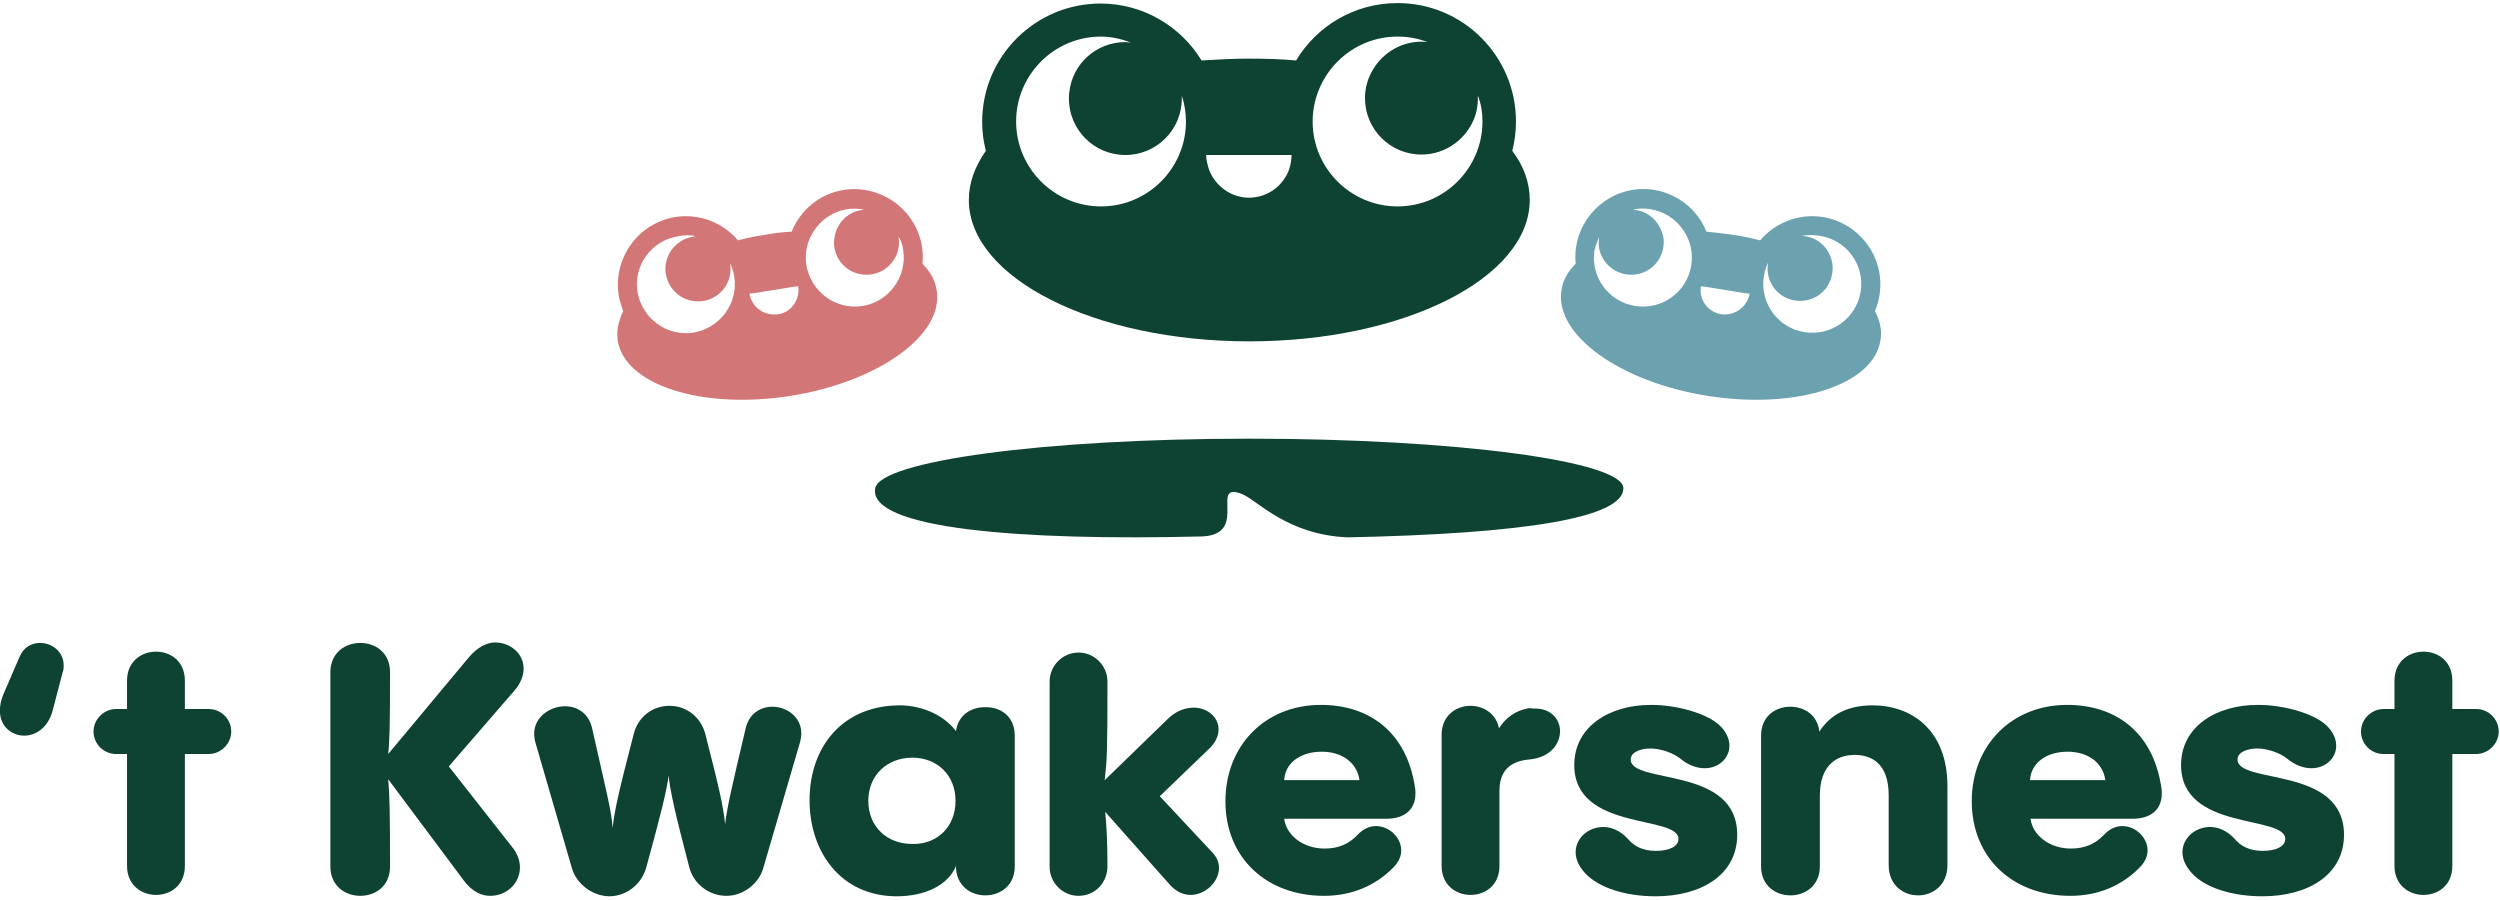
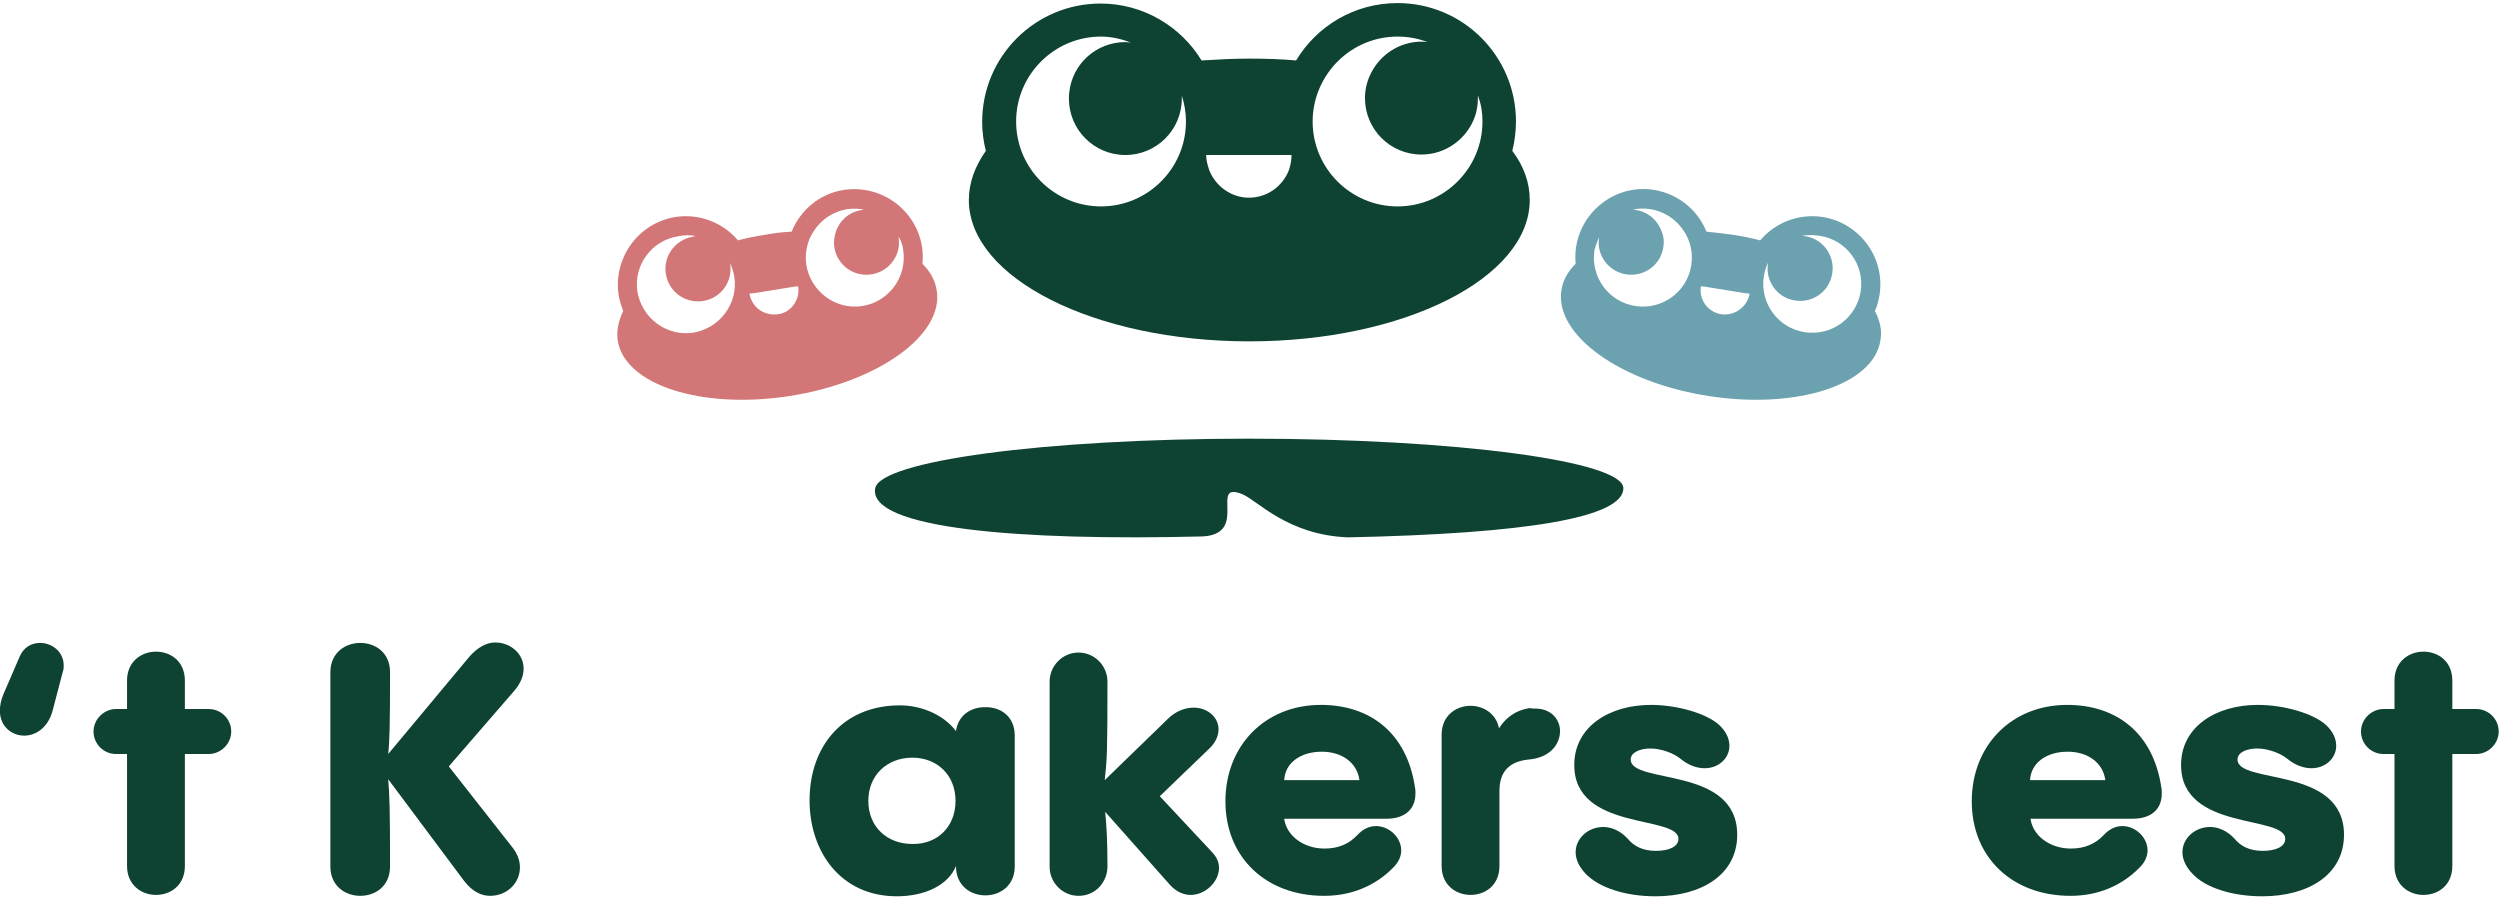
<svg xmlns="http://www.w3.org/2000/svg" version="1.1" viewBox="0 0 500 180" xml:space="preserve">
  <style type="text/css">
	.st0{display:none;fill:#F3EFE8;}
	.st1{fill:#0E4233;}
	.st2{fill:#6CA1AF;}
	.st3{display:none;}
	.st4{display:inline;}
	.st5{fill:#D27677;}
	.st6{fill:#F3EFE8;}
	.st7{fill:#6DA1AF;}
	.st8{display:inline;fill:#6DA1AF;}
	.st9{fill:#9CA867;}
	.st10{display:inline;fill:#D27677;}
</style>
  <g id="_x27_t_Kwakersnest_logo_BSO__x28_Midden_x29_" transform="matrix(.918 0 0 .918 -50.97 -44.55)">
    <rect id="Achtergrond_00000131342726457089353180000001095948002881010078_" class="st0" width="655.4" height="302" />
    <g id="_x27_t_Kwakersnest">
      <path id="_x27_" class="st1" d="m67 203.3c-1 3.8-3.7 5.5-6.2 5.5-2.7 0-5.3-2-5.3-5.4 0-1.1 0.2-2.3 0.8-3.7l3.5-8.1c0.9-2.1 2.6-3 4.5-3 2.4 0 5.1 1.8 5.1 4.9 0 0.4 0 0.9-0.2 1.4z" />
      <path id="t_00000056407825951458479250000000316082177238722727_" class="st1" d="m101 203c2.7 0 4.9 2.2 4.9 4.9s-2.3 4.9-4.9 4.9h-5.2v24.4c0 4.2-3.1 6.3-6.3 6.3-3.1 0-6.3-2.1-6.3-6.3v-24.4h-2.4c-2.7 0-4.9-2.2-4.9-4.9s2.3-4.9 4.9-4.9h2.4v-6.2c0-4.2 3.2-6.3 6.3-6.3 3.2 0 6.3 2.1 6.3 6.3v6.2z" />
      <path id="K" class="st1" d="m153.3 215.5 13.9 17.7c1.1 1.4 1.6 2.9 1.6 4.3 0 3.4-2.8 6.2-6.5 6.2-1.8 0-3.8-0.8-5.7-3.3l-16.5-22.1c0.3 3.3 0.4 7.2 0.4 19 0 4.3-3.2 6.4-6.5 6.4-3.2 0-6.5-2.1-6.5-6.4v-42.3c0-4.3 3.3-6.4 6.5-6.4 3.3 0 6.5 2.1 6.5 6.4 0 11.5-0.1 15.1-0.4 17.8l17.6-21.1c1.8-2.1 3.8-3.2 5.7-3.2 3.3 0 6.2 2.4 6.2 5.7 0 1.5-0.6 3.2-2.1 4.9z" />
-       <path id="w" class="st1" d="m180.1 237.6-7.9-27.2c-0.2-0.7-0.3-1.4-0.3-2 0-3.7 3.5-6 6.7-6 2.6 0 5.1 1.4 5.9 4.7 3.5 15.5 4.2 18 4.5 21.8 0.4-3.8 1.3-7.8 4.6-20.5 0.9-3.6 4-6.1 7.8-6.1s6.9 2.6 7.8 6.2c2.9 11.3 3.9 15.6 4.3 19.6 0.4-3.6 1.6-8.7 4.5-21 0.8-3.2 3.3-4.6 5.8-4.6 3.1 0 6.3 2.2 6.3 5.8 0 0.6-0.1 1.3-0.3 2l-8 27.4c-1 3.4-4.4 6-8 6-3.9 0-7.2-2.7-8.1-6.2-3.2-12.2-4.2-16.8-4.5-20-0.5 3.6-1.7 8.4-4.9 20.1-1 3.5-4.2 6.2-8.1 6.2-3.7-0.1-7.1-2.7-8.1-6.2z" />
      <path id="a" class="st1" d="m276.6 208.8v28.5c0 4.2-3.2 6.3-6.4 6.3s-6.4-2.1-6.4-6.3v-0.1c-1.7 4.2-6.8 6.6-12.9 6.6-12.2 0-19-9.7-19-20.9 0-11.8 7.3-20.7 19.7-20.7 4.3 0 9.3 1.8 12.2 5.6 0.5-3.6 3.4-5.2 6.3-5.2 3.3-0.1 6.5 1.9 6.5 6.2zm-12.9 14.2c0-5.6-4-9.4-9.4-9.4-5.6 0-9.6 3.9-9.6 9.4 0 5.6 4 9.4 9.6 9.4 5.5 0.1 9.4-3.8 9.4-9.4z" />
      <path id="k" class="st1" d="m319.7 234.3c1 1.1 1.4 2.2 1.4 3.3 0 3-2.9 5.9-6.2 5.9-1.4 0-3-0.6-4.4-2.1l-14.2-16c0.3 2.9 0.5 6.5 0.5 11.9 0 3.3-2.5 6.4-6.3 6.4-3.5 0-6.3-2.9-6.3-6.3v-40.4c0-3.4 2.8-6.3 6.3-6.3s6.3 2.9 6.3 6.3c0 15.6-0.1 17.1-0.6 21.5l13.7-13.3c1.8-1.8 3.9-2.5 5.7-2.5 3 0 5.4 2.1 5.4 4.7 0 1.4-0.6 2.9-2.1 4.3l-10.7 10.3z" />
      <path id="e_00000031198631525510657750000000686240707567518855_" class="st1" d="m363.9 221.4c0 3.6-2.5 5.5-6.3 5.5h-22.3c0.5 3.7 4.2 6.5 8.8 6.5 3 0 5.3-1 7.1-2.9 1.3-1.4 2.7-2 4.1-2 2.9 0 5.5 2.5 5.5 5.3 0 1.2-0.5 2.5-1.7 3.7-3.9 4-9.1 6.2-15.1 6.2-12.6 0-21.5-8.3-21.5-20.6 0-12.1 8.6-21 20.8-21 10.4 0 18.7 5.8 20.5 18 0.1 0.4 0.1 0.9 0.1 1.3zm-28.6-2.9h16.4c-0.5-3.8-3.8-6.2-8.2-6.2-4.6 0-8 2.4-8.2 6.2z" />
      <path id="r" class="st1" d="m390 202.9c3.5 0 5.4 2.4 5.4 4.9 0 2.8-2.1 5.8-6.8 6.2-4.2 0.4-6.4 2.6-6.4 6.8v16.4c0 4.2-3.1 6.3-6.3 6.3-3.1 0-6.3-2.1-6.3-6.3v-28.6c0-4.2 3.2-6.3 6.3-6.3 2.8 0 5.6 1.7 6.2 4.9 1.4-2.2 3.5-3.9 6.6-4.4 0.5 0.1 1 0.1 1.3 0.1z" />
      <path id="s_00000078725167948575537820000017345640874110026130_" class="st1" d="m400.9 238.8c-1.5-1.6-2.1-3.2-2.1-4.6 0-3.1 2.8-5.5 6-5.5 1.8 0 3.7 0.8 5.3 2.5 1.4 1.7 3.3 2.7 6.2 2.7 2.8 0 4.9-0.9 4.9-2.6 0-5.3-22.7-1.6-22.7-16.1 0-8.4 7.7-13.1 16.7-13.1 5.8 0 12.2 1.9 14.9 4.4 1.5 1.4 2.2 3 2.2 4.5 0 2.7-2.3 4.9-5.4 4.9-1.6 0-3.5-0.6-5.3-2.1-1.5-1.2-4.2-2.2-6.5-2.2-2.2 0-4.3 0.8-4.3 2.4 0 5.5 23.2 1.3 23.2 16.4 0 8.7-7.8 13.4-17.8 13.4-6.4 0-12.3-1.8-15.3-5z" />
-       <path id="n" class="st1" d="m479.8 219.8v17.2c0 4.4-3.2 6.6-6.4 6.6s-6.4-2.2-6.4-6.6v-15.2c0-7.1-3.9-8.8-7.4-8.8-4.3 0-7.6 2.6-7.6 8.9v15.4c0 4.2-3.2 6.3-6.4 6.3s-6.4-2.1-6.4-6.3v-28.5c0-4.3 3.2-6.3 6.4-6.3 3 0 5.9 1.8 6.3 5.4 2.4-3.7 6.2-5.7 11.6-5.7 8.5 0 16.3 5.4 16.3 17.6z" />
      <path id="e" class="st1" d="m526.5 221.4c0 3.6-2.5 5.5-6.3 5.5h-22.3c0.5 3.7 4.2 6.5 8.8 6.5 3 0 5.3-1 7.1-2.9 1.3-1.4 2.7-2 4.1-2 2.9 0 5.5 2.5 5.5 5.3 0 1.2-0.5 2.5-1.7 3.7-3.9 4-9.1 6.2-15.1 6.2-12.6 0-21.5-8.3-21.5-20.6 0-12.1 8.6-21 20.8-21 10.4 0 18.7 5.8 20.5 18 0.1 0.4 0.1 0.9 0.1 1.3zm-28.7-2.9h16.4c-0.5-3.8-3.8-6.2-8.2-6.2-4.6 0-8 2.4-8.2 6.2z" />
      <path id="s" class="st1" d="m533.1 238.8c-1.5-1.6-2.1-3.2-2.1-4.6 0-3.1 2.8-5.5 6-5.5 1.8 0 3.7 0.8 5.3 2.5 1.4 1.7 3.3 2.7 6.2 2.7 2.8 0 4.9-0.9 4.9-2.6 0-5.3-22.7-1.6-22.7-16.1 0-8.4 7.7-13.1 16.7-13.1 5.8 0 12.2 1.9 14.9 4.4 1.5 1.4 2.2 3 2.2 4.5 0 2.7-2.3 4.9-5.4 4.9-1.6 0-3.5-0.6-5.3-2.1-1.5-1.2-4.2-2.2-6.5-2.2-2.2 0-4.3 0.8-4.3 2.4 0 5.5 23.2 1.3 23.2 16.4 0 8.7-7.8 13.4-17.8 13.4-6.4 0-12.4-1.8-15.3-5z" />
      <path id="t" class="st1" d="m595 203c2.7 0 4.9 2.2 4.9 4.9s-2.3 4.9-4.9 4.9h-5.2v24.4c0 4.2-3.1 6.3-6.3 6.3-3.1 0-6.3-2.1-6.3-6.3v-24.4h-2.4c-2.7 0-4.9-2.2-4.9-4.9s2.3-4.9 4.9-4.9h2.4v-6.2c0-4.2 3.2-6.3 6.3-6.3 3.2 0 6.3 2.1 6.3 6.3v6.2z" />
    </g>
    <g id="Icoon">
      <path id="Schaduw" class="st1" d="m327.7 144.1c-45 0-80.4 4.9-81.5 10.8-1.6 8.8 31.4 11.5 71.3 10.5 10.3-0.5 1.3-12.2 8.7-9.2 3.2 1.3 9.8 8.9 23 9.4 38.8-0.8 60-4.3 60-10.7 0-5.9-36.5-10.8-81.5-10.8z" />
      <path id="Kwaker_rechts" class="st2" d="m464 116.3c0.5-1.1 0.8-2.3 1-3.5 1.3-8.1-4.3-15.7-12.4-17-5.3-0.8-10.4 1.3-13.6 5.1-1.9-0.5-3.8-0.9-5.8-1.2s-4-0.5-5.9-0.7c-1.9-4.7-6.1-8.2-11.4-9.1-8.1-1.3-15.7 4.3-17 12.4-0.2 1.3-0.2 2.5-0.1 3.7-1.7 1.7-2.8 3.6-3.1 5.8-1.5 9.7 12.8 20 32 23s36-2.4 37.5-12.1c0.4-2.2-0.1-4.3-1.2-6.4zm-12-16.4c5.8 0.9 9.8 6.3 8.9 12.1s-6.3 9.8-12.2 8.9c-5.8-0.9-9.8-6.3-8.9-12.2 0.2-1.1 0.5-2.2 1-3.1 0 0.1-0.1 0.2-0.1 0.3-0.6 3.9 2 7.5 5.9 8.1s7.5-2 8.1-5.9c0-0.3 0.1-0.6 0.1-0.9 0.1-3.5-2.4-6.7-6-7.2-0.2 0-0.5-0.1-0.7-0.1 1.3-0.2 2.6-0.2 3.9 0zm-48 0c0 0.1-0.1 0.2-0.1 0.3-0.1 0.8-0.1 1.6 0 2.3 0.5 2.9 2.8 5.3 5.9 5.8 3.9 0.6 7.5-2 8.1-5.9 0.2-1.2 0.1-2.3-0.3-3.3-0.8-2.4-2.9-4.4-5.6-4.8-0.2 0-0.5-0.1-0.7-0.1 1.2-0.3 2.5-0.3 3.8-0.1 3.1 0.5 5.7 2.3 7.3 4.8 1.4 2.1 2 4.7 1.6 7.4-0.9 5.8-6.3 9.8-12.2 8.9-5.8-0.9-9.8-6.3-8.9-12.2 0.3-1.1 0.7-2.1 1.1-3.1zm26.5 17.1c-2.3-0.4-4-2.1-4.4-4.3-0.1-0.6-0.1-1.2 0-1.8l0.9 0.1 8.7 1.4 1 0.1c-0.1 0.6-0.3 1.2-0.6 1.7-1.1 2-3.3 3.1-5.6 2.8z" />
      <path id="Kwaker_midden" class="st1" d="m266.6 92.1c0 17 27.4 30.8 61.1 30.8s61.1-13.8 61.1-30.8c0-3.8-1.3-7.4-3.8-10.7 0.5-2 0.8-4.2 0.8-6.4 0-14.2-11.5-25.8-25.8-25.8-9.4 0-17.6 5-22.1 12.5-3.3-0.3-6.8-0.4-10.3-0.4s-7 0.2-10.3 0.4c-4.5-7.4-12.7-12.4-22-12.4-14.2 0-25.8 11.5-25.8 25.8 0 2.2 0.3 4.3 0.8 6.3-2.4 3.4-3.7 7-3.7 10.7zm35.3-34.3c-0.4 0-0.8-0.1-1.2-0.1-6.3 0-11.5 4.7-12.2 10.8-0.1 0.5-0.1 1-0.1 1.5 0 6.8 5.5 12.3 12.3 12.3s12.3-5.5 12.3-12.3v-0.6c0.6 1.8 0.9 3.7 0.9 5.6 0 10.2-8.3 18.5-18.5 18.5s-18.5-8.3-18.5-18.5 8.3-18.5 18.5-18.5c2.2 0 4.4 0.5 6.5 1.3zm76.6 17.2c0 10.2-8.3 18.5-18.5 18.5s-18.5-8.3-18.5-18.5c0-4.7 1.8-9 4.7-12.3 3.4-3.8 8.3-6.2 13.8-6.2 2.3 0 4.5 0.4 6.5 1.2-0.4 0-0.8-0.1-1.2-0.1-4.8 0-8.9 2.7-11 6.7-0.9 1.7-1.4 3.6-1.4 5.6 0 6.8 5.5 12.3 12.3 12.3 5.4 0 10-3.5 11.7-8.4 0.4-1.2 0.6-2.6 0.6-3.9v-0.6c0.7 1.9 1 3.7 1 5.7zm-59.6 10.4c-0.3-1-0.6-2-0.6-3.1h18.6c0 1.1-0.2 2.1-0.5 3.1-1.3 3.6-4.7 6.2-8.8 6.2-3.9 0-7.4-2.6-8.7-6.2z" />
      <g id="Petje" class="st3">
        <g class="st4">
          <path class="st1" d="m327.7 63.2c-16.6 0-21.4-3.3-21.9-3.7l-0.8-0.6v-1c0-11.8 10.2-21.4 22.7-21.4s22.7 9.6 22.7 21.4v1l-0.8 0.6c-0.5 0.4-5.3 3.7-21.9 3.7zm-18.7-6.5c1.9 0.8 7.1 2.5 18.7 2.5s16.8-1.7 18.7-2.5c-0.7-9.1-8.8-16.2-18.7-16.2s-18 7.2-18.7 16.2z" />
          <path class="st1" d="m339.2 62c-1.1 0-2-0.9-2-2 0-11.7-4.9-19.5-9.6-19.5s-9.6 7.8-9.6 19.5c0 1.1-0.9 2-2 2s-2-0.9-2-2c0-13.2 6-23.5 13.6-23.5s13.6 10.3 13.6 23.5c0 1.1-0.9 2-2 2z" />
          <path class="st1" d="m331.5 40.5h-7.6v-9.1c0-2.1 1.7-3.8 3.8-3.8s3.8 1.7 3.8 3.8z" />
          <path class="st1" d="m315.4 36.9c-3.3 0-6-2.4-6-5.4s2.7-5.4 6-5.4c1.5 0 4.5 0.8 6.7 1.5 4.5 1.4 5.8 2.3 5.8 3.9 0 1.7-1.5 2.7-5.9 4-2.2 0.7-5.1 1.4-6.6 1.4zm0-6.9c-1.1 0-2 0.6-2 1.4s0.9 1.4 2 1.4 3.8-0.7 6-1.4c-2.3-0.6-5.1-1.4-6-1.4z" />
          <path class="st1" d="m340.1 36.9c-1.5 0-4.4-0.7-6.7-1.4-4.4-1.3-5.9-2.3-5.9-4 0-1.6 1.3-2.5 5.8-3.9 2.1-0.7 5.2-1.5 6.7-1.5 3.3 0 6 2.4 6 5.4s-2.6 5.4-5.9 5.4zm-6.1-5.4c2.2 0.7 4.9 1.4 6 1.4s2-0.6 2-1.4-0.9-1.4-2-1.4c-0.9-0.1-3.7 0.7-6 1.4z" />
        </g>
      </g>
      <path id="Kwaker_links" class="st5" d="m190.1 122.7c1.5 9.7 18.3 15.1 37.5 12.1s33.6-13.3 32-23c-0.3-2.1-1.4-4.1-3.1-5.8 0.1-1.2 0.1-2.4-0.1-3.7-1.3-8.1-8.9-13.6-17-12.4-5.3 0.8-9.5 4.4-11.4 9.1-1.9 0.1-3.9 0.3-5.9 0.7-2 0.3-4 0.7-5.8 1.2-3.2-3.8-8.3-5.9-13.6-5.1-8.1 1.3-13.6 8.9-12.4 17 0.2 1.2 0.6 2.4 1 3.5-1 2.1-1.5 4.2-1.2 6.4zm17.1-22.7c-0.2 0-0.5 0-0.7 0.1-3.6 0.6-6.1 3.7-6 7.2 0 0.3 0 0.6 0.1 0.9 0.6 3.9 4.2 6.5 8.1 5.9s6.5-4.2 5.9-8.1c0-0.1 0-0.2-0.1-0.3 0.5 1 0.8 2 1 3.1 0.9 5.8-3.1 11.2-8.9 12.2-5.8 0.9-11.2-3.1-12.2-8.9-0.9-5.8 3.1-11.2 8.9-12.1 1.4-0.3 2.7-0.3 3.9 0zm45.1 3c0.9 5.8-3.1 11.3-8.9 12.2s-11.2-3.1-12.2-8.9c-0.4-2.7 0.2-5.3 1.6-7.4 1.6-2.5 4.2-4.3 7.3-4.8 1.3-0.2 2.6-0.1 3.8 0.1-0.2 0-0.5 0-0.7 0.1-2.7 0.4-4.8 2.3-5.6 4.8-0.3 1-0.5 2.2-0.3 3.3 0.6 3.9 4.2 6.5 8.1 5.9 3.1-0.5 5.4-2.9 5.9-5.8 0.1-0.7 0.1-1.5 0-2.3 0-0.1 0-0.2-0.1-0.3 0.6 1 1 2 1.1 3.1zm-32.9 11.2c-0.3-0.5-0.5-1.1-0.6-1.7l1-0.1 8.7-1.4 0.9-0.1c0.1 0.6 0.1 1.2 0 1.8-0.4 2.2-2.1 4-4.4 4.3-2.4 0.3-4.6-0.8-5.6-2.8z" />
    </g>
  </g>
  <g id="_x27_t_Kwakersnest_logo_peuterdagopvang__x28_Midden_x29_" class="st3" transform="translate(-55.5,-49.2)">
    <rect id="Achtergrond_00000050663937198345872900000014794039228799626153_" class="st6" width="655.4" height="302" />
    <g id="_x27_t_Kwakersnest_00000133527591386742936160000000460367700819294621_" class="st4">
      <path id="_x27__00000068675546508656835930000016333333081710636943_" class="st7" d="m66.8 203.3c-1 3.8-3.7 5.5-6.2 5.5-2.7 0-5.3-2-5.3-5.4 0-1.1 0.2-2.3 0.8-3.7l3.5-8.1c0.9-2.1 2.6-3 4.5-3 2.4 0 5.1 1.8 5.1 4.9 0 0.4 0 0.9-0.2 1.4z" />
      <path id="t_00000126281938080165188800000003101039091757527451_" class="st7" d="m100.8 203c2.7 0 4.9 2.2 4.9 4.9s-2.3 4.9-4.9 4.9h-5.2v24.4c0 4.2-3.1 6.3-6.3 6.3-3.1 0-6.3-2.1-6.3-6.3v-24.4h-2.4c-2.7 0-4.9-2.2-4.9-4.9s2.3-4.9 4.9-4.9h2.4v-6.2c0-4.2 3.2-6.3 6.3-6.3 3.2 0 6.3 2.1 6.3 6.3v6.2z" />
      <path id="K_00000129201430188857336010000001592151625240219545_" class="st7" d="m153.1 215.5 13.9 17.7c1.1 1.4 1.6 2.9 1.6 4.3 0 3.4-2.8 6.2-6.5 6.2-1.8 0-3.8-0.8-5.7-3.3l-16.5-22.1c0.3 3.3 0.4 7.2 0.4 19 0 4.3-3.2 6.4-6.5 6.4-3.2 0-6.5-2.1-6.5-6.4v-42.3c0-4.3 3.3-6.4 6.5-6.4 3.3 0 6.5 2.1 6.5 6.4 0 11.5-0.1 15.1-0.4 17.8l17.6-21.1c1.8-2.1 3.8-3.2 5.7-3.2 3.3 0 6.2 2.4 6.2 5.7 0 1.5-0.6 3.2-2.1 4.9z" />
      <path id="w_00000114071771390812705230000006128668318338472861_" class="st7" d="m179.9 237.6-7.9-27.2c-0.2-0.7-0.3-1.4-0.3-2 0-3.7 3.5-6 6.7-6 2.6 0 5.1 1.4 5.9 4.7 3.5 15.5 4.2 18 4.5 21.8 0.4-3.8 1.3-7.8 4.6-20.5 0.9-3.6 4-6.1 7.8-6.1s6.9 2.6 7.8 6.2c2.9 11.3 3.9 15.6 4.3 19.6 0.4-3.6 1.6-8.7 4.5-21 0.8-3.2 3.3-4.6 5.8-4.6 3.1 0 6.3 2.2 6.3 5.8 0 0.6-0.1 1.3-0.3 2l-8 27.4c-1 3.4-4.4 6-8 6-3.9 0-7.2-2.7-8.1-6.2-3.2-12.2-4.2-16.8-4.5-20-0.5 3.6-1.7 8.4-4.9 20.1-1 3.5-4.2 6.2-8.1 6.2-3.6-0.1-7.1-2.7-8.1-6.2z" />
      <path id="a_00000170256172029593684150000005933605934051178942_" class="st7" d="m276.4 208.8v28.5c0 4.2-3.2 6.3-6.4 6.3s-6.4-2.1-6.4-6.3v-0.1c-1.7 4.2-6.8 6.6-12.9 6.6-12.2 0-19-9.7-19-20.9 0-11.8 7.3-20.7 19.7-20.7 4.3 0 9.3 1.8 12.2 5.6 0.5-3.6 3.4-5.2 6.3-5.2 3.3-0.1 6.5 1.9 6.5 6.2zm-12.8 14.2c0-5.6-4-9.4-9.4-9.4-5.6 0-9.6 3.9-9.6 9.4 0 5.6 4 9.4 9.6 9.4 5.4 0.1 9.4-3.8 9.4-9.4z" />
      <path id="k_00000100350441937655198020000016414661651359542929_" class="st7" d="m319.6 234.3c1 1.1 1.4 2.2 1.4 3.3 0 3-2.9 5.9-6.2 5.9-1.4 0-3-0.6-4.4-2.1l-14.2-16c0.3 2.9 0.5 6.5 0.5 11.9 0 3.3-2.5 6.4-6.3 6.4-3.5 0-6.3-2.9-6.3-6.3v-40.4c0-3.4 2.8-6.3 6.3-6.3s6.3 2.9 6.3 6.3c0 15.6-0.1 17.1-0.6 21.5l13.7-13.3c1.8-1.8 3.9-2.5 5.7-2.5 3 0 5.4 2.1 5.4 4.7 0 1.4-0.6 2.9-2.1 4.3l-10.7 10.3z" />
      <path id="e_00000169550374496513217580000017771743895880817317_" class="st7" d="m363.8 221.4c0 3.6-2.5 5.5-6.3 5.5h-22.3c0.5 3.7 4.2 6.5 8.8 6.5 3 0 5.3-1 7.1-2.9 1.3-1.4 2.7-2 4.1-2 2.9 0 5.5 2.5 5.5 5.3 0 1.2-0.5 2.5-1.7 3.7-3.9 4-9.1 6.2-15.1 6.2-12.6 0-21.5-8.3-21.5-20.6 0-12.1 8.6-21 20.8-21 10.4 0 18.7 5.8 20.5 18 0.1 0.4 0.1 0.9 0.1 1.3zm-28.7-2.9h16.4c-0.5-3.8-3.8-6.2-8.2-6.2-4.6 0-8 2.4-8.2 6.2z" />
      <path id="r_00000101069240337918816120000013138759041502555271_" class="st7" d="m389.9 202.9c3.5 0 5.4 2.4 5.4 4.9 0 2.8-2.1 5.8-6.8 6.2-4.2 0.4-6.4 2.6-6.4 6.8v16.4c0 4.2-3.1 6.3-6.3 6.3-3.1 0-6.3-2.1-6.3-6.3v-28.6c0-4.2 3.2-6.3 6.3-6.3 2.8 0 5.6 1.7 6.2 4.9 1.4-2.2 3.5-3.9 6.6-4.4 0.4 0.1 0.9 0.1 1.3 0.1z" />
      <path id="s_00000155848470162181584630000010475304731874706312_" class="st7" d="m400.8 238.8c-1.5-1.6-2.1-3.2-2.1-4.6 0-3.1 2.8-5.5 6-5.5 1.8 0 3.7 0.8 5.3 2.5 1.4 1.7 3.3 2.7 6.2 2.7 2.8 0 4.9-0.9 4.9-2.6 0-5.3-22.7-1.6-22.7-16.1 0-8.4 7.7-13.1 16.7-13.1 5.8 0 12.2 1.9 14.9 4.4 1.5 1.4 2.2 3 2.2 4.5 0 2.7-2.3 4.9-5.4 4.9-1.6 0-3.5-0.6-5.3-2.1-1.5-1.2-4.2-2.2-6.5-2.2-2.2 0-4.3 0.8-4.3 2.4 0 5.5 23.2 1.3 23.2 16.4 0 8.7-7.8 13.4-17.8 13.4-6.4 0-12.4-1.8-15.3-5z" />
      <path id="n_00000083049148612941672810000011247311902950152334_" class="st7" d="m479.7 219.8v17.2c0 4.4-3.2 6.6-6.4 6.6s-6.4-2.2-6.4-6.6v-15.2c0-7.1-3.9-8.8-7.4-8.8-4.3 0-7.6 2.6-7.6 8.9v15.4c0 4.2-3.2 6.3-6.4 6.3s-6.4-2.1-6.4-6.3v-28.5c0-4.3 3.2-6.3 6.4-6.3 3 0 5.9 1.8 6.3 5.4 2.4-3.7 6.2-5.7 11.6-5.7 8.4 0 16.3 5.4 16.3 17.6z" />
      <path id="e_00000007386446410678284990000008122875082433343670_" class="st7" d="m526.3 221.4c0 3.6-2.5 5.5-6.3 5.5h-22.3c0.5 3.7 4.2 6.5 8.8 6.5 3 0 5.3-1 7.1-2.9 1.3-1.4 2.7-2 4.1-2 2.9 0 5.5 2.5 5.5 5.3 0 1.2-0.5 2.5-1.7 3.7-3.9 4-9.1 6.2-15.1 6.2-12.6 0-21.5-8.3-21.5-20.6 0-12.1 8.6-21 20.8-21 10.4 0 18.7 5.8 20.5 18 0.1 0.4 0.1 0.9 0.1 1.3zm-28.7-2.9h16.4c-0.5-3.8-3.8-6.2-8.2-6.2-4.5 0-8 2.4-8.2 6.2z" />
      <path id="s_00000057829214310646698120000004543421013081248670_" class="st7" d="m532.9 238.8c-1.5-1.6-2.1-3.2-2.1-4.6 0-3.1 2.8-5.5 6-5.5 1.8 0 3.7 0.8 5.3 2.5 1.4 1.7 3.3 2.7 6.2 2.7 2.8 0 4.9-0.9 4.9-2.6 0-5.3-22.7-1.6-22.7-16.1 0-8.4 7.7-13.1 16.7-13.1 5.8 0 12.2 1.9 14.9 4.4 1.5 1.4 2.2 3 2.2 4.5 0 2.7-2.3 4.9-5.4 4.9-1.6 0-3.5-0.6-5.3-2.1-1.5-1.2-4.2-2.2-6.5-2.2-2.2 0-4.3 0.8-4.3 2.4 0 5.5 23.2 1.3 23.2 16.4 0 8.7-7.8 13.4-17.8 13.4-6.4 0-12.3-1.8-15.3-5z" />
      <path id="t_00000148628609887025578380000007438129404083025540_" class="st7" d="m594.8 203c2.7 0 4.9 2.2 4.9 4.9s-2.3 4.9-4.9 4.9h-5.2v24.4c0 4.2-3.1 6.3-6.3 6.3-3.1 0-6.3-2.1-6.3-6.3v-24.4h-2.4c-2.7 0-4.9-2.2-4.9-4.9s2.3-4.9 4.9-4.9h2.4v-6.2c0-4.2 3.2-6.3 6.3-6.3 3.2 0 6.3 2.1 6.3 6.3v6.2z" />
    </g>
    <g id="Icoon_00000145046920809816905540000001522285357031166374_" class="st4">
      <path id="Schaduw_00000044898146405891775390000001393591471963997623_" class="st7" d="m327.5 144.1c-45 0-80.4 4.9-81.5 10.8-1.6 8.8 31.4 11.5 71.3 10.5 10.3-0.5 1.3-12.2 8.7-9.2 3.2 1.3 9.8 8.9 23 9.4 38.8-0.8 60-4.3 60-10.7 0.1-5.9-36.4-10.8-81.5-10.8z" />
      <path id="Kwaker_rechts_00000043446027136020191010000018271236141116853178_" class="st5" d="m463.8 116.3c0.5-1.1 0.8-2.3 1-3.5 1.3-8.1-4.3-15.7-12.4-17-5.3-0.8-10.4 1.3-13.6 5.1-1.9-0.5-3.8-0.9-5.8-1.2s-4-0.5-5.9-0.7c-1.9-4.7-6.1-8.2-11.4-9.1-8.1-1.3-15.7 4.3-17 12.4-0.2 1.3-0.2 2.5-0.1 3.7-1.7 1.7-2.8 3.6-3.1 5.8-1.5 9.7 12.8 20 32 23s36-2.4 37.5-12.1c0.4-2.2-0.1-4.3-1.2-6.4zm-12-16.4c5.8 0.9 9.8 6.3 8.9 12.1s-6.3 9.8-12.2 8.9c-5.8-0.9-9.8-6.3-8.9-12.2 0.2-1.1 0.5-2.2 1-3.1 0 0.1-0.1 0.2-0.1 0.3-0.6 3.9 2 7.5 5.9 8.1s7.5-2 8.1-5.9c0-0.3 0.1-0.6 0.1-0.9 0.1-3.5-2.4-6.7-6-7.2-0.2 0-0.5-0.1-0.7-0.1 1.3-0.2 2.6-0.2 3.9 0zm-47.9 0c0 0.1-0.1 0.2-0.1 0.3-0.1 0.8-0.1 1.6 0 2.3 0.5 2.9 2.8 5.3 5.9 5.8 3.9 0.6 7.5-2 8.1-5.9 0.2-1.2 0.1-2.3-0.3-3.3-0.8-2.4-2.9-4.4-5.6-4.8-0.2 0-0.5-0.1-0.7-0.1 1.2-0.3 2.5-0.3 3.8-0.1 3.1 0.5 5.7 2.3 7.3 4.8 1.4 2.1 2 4.7 1.6 7.4-0.9 5.8-6.3 9.8-12.2 8.9-5.8-0.9-9.8-6.3-8.9-12.2 0.2-1.1 0.6-2.1 1.1-3.1zm26.4 17.1c-2.3-0.4-4-2.1-4.4-4.3-0.1-0.6-0.1-1.2 0-1.8l0.9 0.1 8.7 1.4 1 0.1c-0.1 0.6-0.3 1.2-0.6 1.7-1.1 2-3.3 3.1-5.6 2.8z" />
      <path id="Kwaker_midden_00000114765033999460247200000002890031761337719210_" class="st7" d="m266.4 92.1c0 17 27.4 30.8 61.1 30.8s61.1-13.8 61.1-30.8c0-3.8-1.3-7.4-3.8-10.7 0.5-2 0.8-4.2 0.8-6.4 0-14.2-11.5-25.8-25.8-25.8-9.4 0-17.6 5-22.1 12.5-3.3-0.3-6.8-0.4-10.3-0.4s-7 0.2-10.3 0.4c-4.5-7.4-12.7-12.4-22-12.4-14.2 0-25.8 11.5-25.8 25.8 0 2.2 0.3 4.3 0.8 6.3-2.4 3.4-3.7 7-3.7 10.7zm35.3-34.3c-0.4 0-0.8-0.1-1.2-0.1-6.3 0-11.5 4.7-12.2 10.8-0.1 0.5-0.1 1-0.1 1.5 0 6.8 5.5 12.3 12.3 12.3s12.3-5.5 12.3-12.3v-0.6c0.6 1.8 0.9 3.7 0.9 5.6 0 10.2-8.3 18.5-18.5 18.5s-18.5-8.3-18.5-18.5 8.3-18.5 18.5-18.5c2.3 0 4.5 0.5 6.5 1.3zm76.6 17.2c0 10.2-8.3 18.5-18.5 18.5s-18.5-8.3-18.5-18.5c0-4.7 1.8-9 4.7-12.3 3.4-3.8 8.3-6.2 13.8-6.2 2.3 0 4.5 0.4 6.5 1.2-0.4 0-0.8-0.1-1.2-0.1-4.8 0-8.9 2.7-11 6.7-0.9 1.7-1.4 3.6-1.4 5.6 0 6.8 5.5 12.3 12.3 12.3 5.4 0 10-3.5 11.7-8.4 0.4-1.2 0.6-2.6 0.6-3.9v-0.6c0.7 1.9 1 3.7 1 5.7zm-59.5 10.4c-0.3-1-0.6-2-0.6-3.1h18.6c0 1.1-0.2 2.1-0.5 3.1-1.3 3.6-4.7 6.2-8.8 6.2-4 0-7.4-2.6-8.7-6.2z" />
      <g id="Haartje_00000023259080726992506070000010088829984306506145_" class="st3">
        <path class="st8" d="m328.9 64.8c-0.5 0-1.1-0.2-1.4-0.6-0.8-0.8-0.7-2.1 0.1-2.8 5-4.8 6.7-10.5 6.7-12.5 0-1.3-0.7-2.8-1.8-3.8-0.9-0.8-2.5-1.8-5-1.7-3.4 0.2-6.1 2.3-6.6 5.2-0.3 1.7 0.9 3.1 2.2 3.5 0.8 0.3 2 0.3 2.8-1.2 0.5-1 1.7-1.3 2.7-0.8s1.3 1.7 0.8 2.7c-1.6 2.9-4.5 4.1-7.6 3.1-2.9-1-5.5-4-4.8-7.9 0.8-4.8 5-8.3 10.3-8.5 3.9-0.2 6.5 1.4 7.9 2.8 1.9 1.8 3 4.3 3 6.7 0 3.2-2.1 9.9-7.9 15.4-0.4 0.2-0.9 0.4-1.4 0.4z" />
      </g>
      <path id="Kwaker_links_00000160163529220735725550000013819951844832587455_" class="st1" d="m190 122.7c1.5 9.7 18.3 15.1 37.5 12.1s33.6-13.3 32-23c-0.3-2.1-1.4-4.1-3.1-5.8 0.1-1.2 0.1-2.4-0.1-3.7-1.3-8.1-8.9-13.6-17-12.4-5.3 0.8-9.5 4.4-11.4 9.1-1.9 0.1-3.9 0.3-5.9 0.7-2 0.3-4 0.7-5.8 1.2-3.2-3.8-8.3-5.9-13.6-5.1-8.1 1.3-13.6 8.9-12.4 17 0.2 1.2 0.6 2.4 1 3.5-1.1 2.1-1.6 4.2-1.2 6.4zm17-22.7c-0.2 0-0.5 0-0.7 0.1-3.6 0.6-6.1 3.7-6 7.2 0 0.3 0 0.6 0.1 0.9 0.6 3.9 4.2 6.5 8.1 5.9s6.5-4.2 5.9-8.1c0-0.1 0-0.2-0.1-0.3 0.5 1 0.8 2 1 3.1 0.9 5.8-3.1 11.2-8.9 12.2-5.8 0.9-11.2-3.1-12.2-8.9-0.9-5.8 3.1-11.2 8.9-12.1 1.4-0.3 2.7-0.3 3.9 0zm45.2 3c0.9 5.8-3.1 11.3-8.9 12.2s-11.2-3.1-12.2-8.9c-0.4-2.7 0.2-5.3 1.6-7.4 1.6-2.5 4.2-4.3 7.3-4.8 1.3-0.2 2.6-0.1 3.8 0.1-0.2 0-0.5 0-0.7 0.1-2.7 0.4-4.8 2.3-5.6 4.8-0.3 1-0.5 2.2-0.3 3.3 0.6 3.9 4.2 6.5 8.1 5.9 3.1-0.5 5.4-2.9 5.9-5.8 0.1-0.7 0.1-1.5 0-2.3 0-0.1 0-0.2-0.1-0.3 0.5 1 0.9 2 1.1 3.1zm-33 11.2c-0.3-0.5-0.5-1.1-0.6-1.7l1-0.1 8.7-1.4 0.9-0.1c0.1 0.6 0.1 1.2 0 1.8-0.4 2.2-2.1 4-4.4 4.3-2.4 0.3-4.6-0.8-5.6-2.8z" />
    </g>
  </g>
  <g id="_x27_t_Kwakersnest_logo_gastouderbureau__x28_Midden_x29_" class="st3" transform="translate(-55.5,-49.2)">
    <rect id="Achtergrond_00000091017742129697789480000013449130455008671668_" class="st6" width="655.4" height="302" />
    <g id="_x27_t_Kwakersnest_00000049203795253414077470000010338989856073116585_" class="st4">
      <path id="_x27__00000120529613262243664400000011535327286049344697_" class="st9" d="m67 203.3c-1 3.8-3.7 5.5-6.2 5.5-2.7 0-5.3-2-5.3-5.4 0-1.1 0.2-2.3 0.8-3.7l3.5-8.1c0.9-2.1 2.6-3 4.5-3 2.4 0 5.1 1.8 5.1 4.9 0 0.4 0 0.9-0.2 1.4z" />
      <path id="t_00000000189806562156880080000014527845637193464743_" class="st9" d="m101 203c2.7 0 4.9 2.2 4.9 4.9s-2.3 4.9-4.9 4.9h-5.2v24.4c0 4.2-3.1 6.3-6.3 6.3-3.1 0-6.3-2.1-6.3-6.3v-24.4h-2.4c-2.7 0-4.9-2.2-4.9-4.9s2.3-4.9 4.9-4.9h2.4v-6.2c0-4.2 3.2-6.3 6.3-6.3 3.2 0 6.3 2.1 6.3 6.3v6.2z" />
      <path id="K_00000017488416936139027190000010920426439779624111_" class="st9" d="m153.3 215.5 13.9 17.7c1.1 1.4 1.6 2.9 1.6 4.3 0 3.4-2.8 6.2-6.5 6.2-1.8 0-3.8-0.8-5.7-3.3l-16.5-22.1c0.3 3.3 0.4 7.2 0.4 19 0 4.3-3.2 6.4-6.5 6.4-3.2 0-6.5-2.1-6.5-6.4v-42.3c0-4.3 3.3-6.4 6.5-6.4 3.3 0 6.5 2.1 6.5 6.4 0 11.5-0.1 15.1-0.4 17.8l17.6-21.1c1.8-2.1 3.8-3.2 5.7-3.2 3.3 0 6.2 2.4 6.2 5.7 0 1.5-0.6 3.2-2.1 4.9z" />
      <path id="w_00000109017353449408463500000010418346950816985001_" class="st9" d="m180.1 237.6-7.9-27.2c-0.2-0.7-0.3-1.4-0.3-2 0-3.7 3.5-6 6.7-6 2.6 0 5.1 1.4 5.9 4.7 3.5 15.5 4.2 18 4.5 21.8 0.4-3.8 1.3-7.8 4.6-20.5 0.9-3.6 4-6.1 7.8-6.1s6.9 2.6 7.8 6.2c2.9 11.3 3.9 15.6 4.3 19.6 0.4-3.6 1.6-8.7 4.5-21 0.8-3.2 3.3-4.6 5.8-4.6 3.1 0 6.3 2.2 6.3 5.8 0 0.6-0.1 1.3-0.3 2l-8 27.4c-1 3.4-4.4 6-8 6-3.9 0-7.2-2.7-8.1-6.2-3.2-12.2-4.2-16.8-4.5-20-0.5 3.6-1.7 8.4-4.9 20.1-1 3.5-4.2 6.2-8.1 6.2-3.7-0.1-7.1-2.7-8.1-6.2z" />
      <path id="a_00000123408542697622169970000016534908146382048415_" class="st9" d="m276.6 208.8v28.5c0 4.2-3.2 6.3-6.4 6.3s-6.4-2.1-6.4-6.3v-0.1c-1.7 4.2-6.8 6.6-12.9 6.6-12.2 0-19-9.7-19-20.9 0-11.8 7.3-20.7 19.7-20.7 4.3 0 9.3 1.8 12.2 5.6 0.5-3.6 3.4-5.2 6.3-5.2 3.3-0.1 6.5 1.9 6.5 6.2zm-12.9 14.2c0-5.6-4-9.4-9.4-9.4-5.6 0-9.6 3.9-9.6 9.4 0 5.6 4 9.4 9.6 9.4 5.5 0.1 9.4-3.8 9.4-9.4z" />
      <path id="k_00000109720333028376578080000000121776254636511915_" class="st9" d="m319.7 234.3c1 1.1 1.4 2.2 1.4 3.3 0 3-2.9 5.9-6.2 5.9-1.4 0-3-0.6-4.4-2.1l-14.2-16c0.3 2.9 0.5 6.5 0.5 11.9 0 3.3-2.5 6.4-6.3 6.4-3.5 0-6.3-2.9-6.3-6.3v-40.4c0-3.4 2.8-6.3 6.3-6.3s6.3 2.9 6.3 6.3c0 15.6-0.1 17.1-0.6 21.5l13.7-13.3c1.8-1.8 3.9-2.5 5.7-2.5 3 0 5.4 2.1 5.4 4.7 0 1.4-0.6 2.9-2.1 4.3l-10.7 10.3z" />
      <path id="e_00000118381958941107075860000012369093815858025648_" class="st9" d="m363.9 221.4c0 3.6-2.5 5.5-6.3 5.5h-22.3c0.5 3.7 4.2 6.5 8.8 6.5 3 0 5.3-1 7.1-2.9 1.3-1.4 2.7-2 4.1-2 2.9 0 5.5 2.5 5.5 5.3 0 1.2-0.5 2.5-1.7 3.7-3.9 4-9.1 6.2-15.1 6.2-12.6 0-21.5-8.3-21.5-20.6 0-12.1 8.6-21 20.8-21 10.4 0 18.7 5.8 20.5 18 0.1 0.4 0.1 0.9 0.1 1.3zm-28.6-2.9h16.4c-0.5-3.8-3.8-6.2-8.2-6.2-4.6 0-8 2.4-8.2 6.2z" />
      <path id="r_00000071556007695374114790000015711899668487855287_" class="st9" d="m390 202.9c3.5 0 5.4 2.4 5.4 4.9 0 2.8-2.1 5.8-6.8 6.2-4.2 0.4-6.4 2.6-6.4 6.8v16.4c0 4.2-3.1 6.3-6.3 6.3-3.1 0-6.3-2.1-6.3-6.3v-28.6c0-4.2 3.2-6.3 6.3-6.3 2.8 0 5.6 1.7 6.2 4.9 1.4-2.2 3.5-3.9 6.6-4.4 0.5 0.1 1 0.1 1.3 0.1z" />
      <path id="s_00000119078738784776752930000012428131118756667523_" class="st9" d="m400.9 238.8c-1.5-1.6-2.1-3.2-2.1-4.6 0-3.1 2.8-5.5 6-5.5 1.8 0 3.7 0.8 5.3 2.5 1.4 1.7 3.3 2.7 6.2 2.7 2.8 0 4.9-0.9 4.9-2.6 0-5.3-22.7-1.6-22.7-16.1 0-8.4 7.7-13.1 16.7-13.1 5.8 0 12.2 1.9 14.9 4.4 1.5 1.4 2.2 3 2.2 4.5 0 2.7-2.3 4.9-5.4 4.9-1.6 0-3.5-0.6-5.3-2.1-1.5-1.2-4.2-2.2-6.5-2.2-2.2 0-4.3 0.8-4.3 2.4 0 5.5 23.2 1.3 23.2 16.4 0 8.7-7.8 13.4-17.8 13.4-6.4 0-12.3-1.8-15.3-5z" />
      <path id="n_00000093139715576180829110000016544752699526280594_" class="st9" d="m479.8 219.8v17.2c0 4.4-3.2 6.6-6.4 6.6s-6.4-2.2-6.4-6.6v-15.2c0-7.1-3.9-8.8-7.4-8.8-4.3 0-7.6 2.6-7.6 8.9v15.4c0 4.2-3.2 6.3-6.4 6.3s-6.4-2.1-6.4-6.3v-28.5c0-4.3 3.2-6.3 6.4-6.3 3 0 5.9 1.8 6.3 5.4 2.4-3.7 6.2-5.7 11.6-5.7 8.5 0 16.3 5.4 16.3 17.6z" />
      <path id="e_00000053508252797652421890000007619610109321679285_" class="st9" d="m526.5 221.4c0 3.6-2.5 5.5-6.3 5.5h-22.3c0.5 3.7 4.2 6.5 8.8 6.5 3 0 5.3-1 7.1-2.9 1.3-1.4 2.7-2 4.1-2 2.9 0 5.5 2.5 5.5 5.3 0 1.2-0.5 2.5-1.7 3.7-3.9 4-9.1 6.2-15.1 6.2-12.6 0-21.5-8.3-21.5-20.6 0-12.1 8.6-21 20.8-21 10.4 0 18.7 5.8 20.5 18 0.1 0.4 0.1 0.9 0.1 1.3zm-28.7-2.9h16.4c-0.5-3.8-3.8-6.2-8.2-6.2-4.6 0-8 2.4-8.2 6.2z" />
      <path id="s_00000176759733440696161140000010151025104304083092_" class="st9" d="m533.1 238.8c-1.5-1.6-2.1-3.2-2.1-4.6 0-3.1 2.8-5.5 6-5.5 1.8 0 3.7 0.8 5.3 2.5 1.4 1.7 3.3 2.7 6.2 2.7 2.8 0 4.9-0.9 4.9-2.6 0-5.3-22.7-1.6-22.7-16.1 0-8.4 7.7-13.1 16.7-13.1 5.8 0 12.2 1.9 14.9 4.4 1.5 1.4 2.2 3 2.2 4.5 0 2.7-2.3 4.9-5.4 4.9-1.6 0-3.5-0.6-5.3-2.1-1.5-1.2-4.2-2.2-6.5-2.2-2.2 0-4.3 0.8-4.3 2.4 0 5.5 23.2 1.3 23.2 16.4 0 8.7-7.8 13.4-17.8 13.4-6.4 0-12.4-1.8-15.3-5z" />
-       <path id="t_00000181061120534609705670000015968690198502587044_" class="st9" d="m595 203c2.7 0 4.9 2.2 4.9 4.9s-2.3 4.9-4.9 4.9h-5.2v24.4c0 4.2-3.1 6.3-6.3 6.3-3.1 0-6.3-2.1-6.3-6.3v-24.4h-2.4c-2.7 0-4.9-2.2-4.9-4.9s2.3-4.9 4.9-4.9h2.4v-6.2c0-4.2 3.2-6.3 6.3-6.3 3.2 0 6.3 2.1 6.3 6.3v6.2z" />
    </g>
    <g id="Icoon_00000167368607293124253140000007506906512456497085_" class="st4">
      <path id="Schaduw_00000017506338659635638890000000643862554226963593_" class="st9" d="m327.7 144.1c-45 0-80.4 4.9-81.5 10.8-1.6 8.8 31.4 11.5 71.3 10.5 10.3-0.5 1.3-12.2 8.7-9.2 3.2 1.3 9.8 8.9 23 9.4 38.8-0.8 60-4.3 60-10.7 0-5.9-36.5-10.8-81.5-10.8z" />
      <path id="Kwaker_rechts_00000086692259466481555550000006658029675424267662_" class="st2" d="m464 116.3c0.5-1.1 0.8-2.3 1-3.5 1.3-8.1-4.3-15.7-12.4-17-5.3-0.8-10.4 1.3-13.6 5.1-1.9-0.5-3.8-0.9-5.8-1.2s-4-0.5-5.9-0.7c-1.9-4.7-6.1-8.2-11.4-9.1-8.1-1.3-15.7 4.3-17 12.4-0.2 1.3-0.2 2.5-0.1 3.7-1.7 1.7-2.8 3.6-3.1 5.8-1.5 9.7 12.8 20 32 23s36-2.4 37.5-12.1c0.4-2.2-0.1-4.3-1.2-6.4zm-12-16.4c5.8 0.9 9.8 6.3 8.9 12.1s-6.3 9.8-12.2 8.9c-5.8-0.9-9.8-6.3-8.9-12.2 0.2-1.1 0.5-2.2 1-3.1 0 0.1-0.1 0.2-0.1 0.3-0.6 3.9 2 7.5 5.9 8.1s7.5-2 8.1-5.9c0-0.3 0.1-0.6 0.1-0.9 0.1-3.5-2.4-6.7-6-7.2-0.2 0-0.5-0.1-0.7-0.1 1.3-0.2 2.6-0.2 3.9 0zm-48 0c0 0.1-0.1 0.2-0.1 0.3-0.1 0.8-0.1 1.6 0 2.3 0.5 2.9 2.8 5.3 5.9 5.8 3.9 0.6 7.5-2 8.1-5.9 0.2-1.2 0.1-2.3-0.3-3.3-0.8-2.4-2.9-4.4-5.6-4.8-0.2 0-0.5-0.1-0.7-0.1 1.2-0.3 2.5-0.3 3.8-0.1 3.1 0.5 5.7 2.3 7.3 4.8 1.4 2.1 2 4.7 1.6 7.4-0.9 5.8-6.3 9.8-12.2 8.9-5.8-0.9-9.8-6.3-8.9-12.2 0.3-1.1 0.7-2.1 1.1-3.1zm26.5 17.1c-2.3-0.4-4-2.1-4.4-4.3-0.1-0.6-0.1-1.2 0-1.8l0.9 0.1 8.7 1.4 1 0.1c-0.1 0.6-0.3 1.2-0.6 1.7-1.1 2-3.3 3.1-5.6 2.8z" />
      <path id="Kwaker_midden_00000180355218928175093720000015967469831864635267_" class="st9" d="m266.6 92.1c0 17 27.4 30.8 61.1 30.8s61.1-13.8 61.1-30.8c0-3.8-1.3-7.4-3.8-10.7 0.5-2 0.8-4.2 0.8-6.4 0-14.2-11.5-25.8-25.8-25.8-9.4 0-17.6 5-22.1 12.5-3.3-0.3-6.8-0.4-10.3-0.4s-7 0.2-10.3 0.4c-4.5-7.4-12.7-12.4-22-12.4-14.2 0-25.8 11.5-25.8 25.8 0 2.2 0.3 4.3 0.8 6.3-2.4 3.4-3.7 7-3.7 10.7zm35.3-34.3c-0.4 0-0.8-0.1-1.2-0.1-6.3 0-11.5 4.7-12.2 10.8-0.1 0.5-0.1 1-0.1 1.5 0 6.8 5.5 12.3 12.3 12.3s12.3-5.5 12.3-12.3v-0.6c0.6 1.8 0.9 3.7 0.9 5.6 0 10.2-8.3 18.5-18.5 18.5s-18.5-8.3-18.5-18.5 8.3-18.5 18.5-18.5c2.2 0 4.4 0.5 6.5 1.3zm76.6 17.2c0 10.2-8.3 18.5-18.5 18.5s-18.5-8.3-18.5-18.5c0-4.7 1.8-9 4.7-12.3 3.4-3.8 8.3-6.2 13.8-6.2 2.3 0 4.5 0.4 6.5 1.2-0.4 0-0.8-0.1-1.2-0.1-4.8 0-8.9 2.7-11 6.7-0.9 1.7-1.4 3.6-1.4 5.6 0 6.8 5.5 12.3 12.3 12.3 5.4 0 10-3.5 11.7-8.4 0.4-1.2 0.6-2.6 0.6-3.9v-0.6c0.7 1.9 1 3.7 1 5.7zm-59.6 10.4c-0.3-1-0.6-2-0.6-3.1h18.6c0 1.1-0.2 2.1-0.5 3.1-1.3 3.6-4.7 6.2-8.8 6.2-3.9 0-7.4-2.6-8.7-6.2z" />
      <path id="Kwaker_links_00000103255904179732461280000011206865612387703458_" class="st1" d="m190.1 122.7c1.5 9.7 18.3 15.1 37.5 12.1s33.6-13.3 32-23c-0.3-2.1-1.4-4.1-3.1-5.8 0.1-1.2 0.1-2.4-0.1-3.7-1.3-8.1-8.9-13.6-17-12.4-5.3 0.8-9.5 4.4-11.4 9.1-1.9 0.1-3.9 0.3-5.9 0.7-2 0.3-4 0.7-5.8 1.2-3.2-3.8-8.3-5.9-13.6-5.1-8.1 1.3-13.6 8.9-12.4 17 0.2 1.2 0.6 2.4 1 3.5-1 2.1-1.5 4.2-1.2 6.4zm17.1-22.7c-0.2 0-0.5 0-0.7 0.1-3.6 0.6-6.1 3.7-6 7.2 0 0.3 0 0.6 0.1 0.9 0.6 3.9 4.2 6.5 8.1 5.9s6.5-4.2 5.9-8.1c0-0.1 0-0.2-0.1-0.3 0.5 1 0.8 2 1 3.1 0.9 5.8-3.1 11.2-8.9 12.2-5.8 0.9-11.2-3.1-12.2-8.9-0.9-5.8 3.1-11.2 8.9-12.1 1.4-0.3 2.7-0.3 3.9 0zm45.1 3c0.9 5.8-3.1 11.3-8.9 12.2s-11.2-3.1-12.2-8.9c-0.4-2.7 0.2-5.3 1.6-7.4 1.6-2.5 4.2-4.3 7.3-4.8 1.3-0.2 2.6-0.1 3.8 0.1-0.2 0-0.5 0-0.7 0.1-2.7 0.4-4.8 2.3-5.6 4.8-0.3 1-0.5 2.2-0.3 3.3 0.6 3.9 4.2 6.5 8.1 5.9 3.1-0.5 5.4-2.9 5.9-5.8 0.1-0.7 0.1-1.5 0-2.3 0-0.1 0-0.2-0.1-0.3 0.6 1 1 2 1.1 3.1zm-32.9 11.2c-0.3-0.5-0.5-1.1-0.6-1.7l1-0.1 8.7-1.4 0.9-0.1c0.1 0.6 0.1 1.2 0 1.8-0.4 2.2-2.1 4-4.4 4.3-2.4 0.3-4.6-0.8-5.6-2.8z" />
    </g>
  </g>
  <g id="_x27_t_Kwakersnest_logo_kinderdagverblijf__x28_Midden_x29_" class="st3" transform="translate(-55.5,-49.2)">
    <rect id="Achtergrond_00000106826062323748287530000002675787976495437708_" class="st6" width="655.4" height="302" />
    <g id="_x27_t_Kwakersnest_00000122686982573255885700000011988282008664085136_" class="st4">
      <path id="_x27__00000038392639341510239750000008984026257315650469_" class="st5" d="m67 203.3c-1 3.8-3.7 5.5-6.2 5.5-2.7 0-5.3-2-5.3-5.4 0-1.1 0.2-2.3 0.8-3.7l3.5-8.1c0.9-2.1 2.6-3 4.5-3 2.4 0 5.1 1.8 5.1 4.9 0 0.4 0 0.9-0.2 1.4z" />
      <path id="t_00000038376882087145503110000007555842526033645471_" class="st5" d="m101 203c2.7 0 4.9 2.2 4.9 4.9s-2.3 4.9-4.9 4.9h-5.2v24.4c0 4.2-3.1 6.3-6.3 6.3-3.1 0-6.3-2.1-6.3-6.3v-24.4h-2.4c-2.7 0-4.9-2.2-4.9-4.9s2.3-4.9 4.9-4.9h2.4v-6.2c0-4.2 3.2-6.3 6.3-6.3 3.2 0 6.3 2.1 6.3 6.3v6.2z" />
      <path id="K_00000134961692638292780310000001299896927719770302_" class="st5" d="m153.3 215.5 13.9 17.7c1.1 1.4 1.6 2.9 1.6 4.3 0 3.4-2.8 6.2-6.5 6.2-1.8 0-3.8-0.8-5.7-3.3l-16.5-22.1c0.3 3.3 0.4 7.2 0.4 19 0 4.3-3.2 6.4-6.5 6.4-3.2 0-6.5-2.1-6.5-6.4v-42.3c0-4.3 3.3-6.4 6.5-6.4 3.3 0 6.5 2.1 6.5 6.4 0 11.5-0.1 15.1-0.4 17.8l17.6-21.1c1.8-2.1 3.8-3.2 5.7-3.2 3.3 0 6.2 2.4 6.2 5.7 0 1.5-0.6 3.2-2.1 4.9z" />
      <path id="w_00000151540087644768244270000005468102811244997041_" class="st5" d="m180.1 237.6-7.9-27.2c-0.2-0.7-0.3-1.4-0.3-2 0-3.7 3.5-6 6.7-6 2.6 0 5.1 1.4 5.9 4.7 3.5 15.5 4.2 18 4.5 21.8 0.4-3.8 1.3-7.8 4.6-20.5 0.9-3.6 4-6.1 7.8-6.1s6.9 2.6 7.8 6.2c2.9 11.3 3.9 15.6 4.3 19.6 0.4-3.6 1.6-8.7 4.5-21 0.8-3.2 3.3-4.6 5.8-4.6 3.1 0 6.3 2.2 6.3 5.8 0 0.6-0.1 1.3-0.3 2l-8 27.4c-1 3.4-4.4 6-8 6-3.9 0-7.2-2.7-8.1-6.2-3.2-12.2-4.2-16.8-4.5-20-0.5 3.6-1.7 8.4-4.9 20.1-1 3.5-4.2 6.2-8.1 6.2-3.7-0.1-7.1-2.7-8.1-6.2z" />
      <path id="a_00000175316392972943193120000012166923753549011625_" class="st5" d="m276.6 208.8v28.5c0 4.2-3.2 6.3-6.4 6.3s-6.4-2.1-6.4-6.3v-0.1c-1.7 4.2-6.8 6.6-12.9 6.6-12.2 0-19-9.7-19-20.9 0-11.8 7.3-20.7 19.7-20.7 4.3 0 9.3 1.8 12.2 5.6 0.5-3.6 3.4-5.2 6.3-5.2 3.3-0.1 6.5 1.9 6.5 6.2zm-12.9 14.2c0-5.6-4-9.4-9.4-9.4-5.6 0-9.6 3.9-9.6 9.4 0 5.6 4 9.4 9.6 9.4 5.5 0.1 9.4-3.8 9.4-9.4z" />
      <path id="k_00000053518787870882630320000002307326161293576582_" class="st5" d="m319.7 234.3c1 1.1 1.4 2.2 1.4 3.3 0 3-2.9 5.9-6.2 5.9-1.4 0-3-0.6-4.4-2.1l-14.2-16c0.3 2.9 0.5 6.5 0.5 11.9 0 3.3-2.5 6.4-6.3 6.4-3.5 0-6.3-2.9-6.3-6.3v-40.4c0-3.4 2.8-6.3 6.3-6.3s6.3 2.9 6.3 6.3c0 15.6-0.1 17.1-0.6 21.5l13.7-13.3c1.8-1.8 3.9-2.5 5.7-2.5 3 0 5.4 2.1 5.4 4.7 0 1.4-0.6 2.9-2.1 4.3l-10.7 10.3z" />
      <path id="e_00000093146572088443007480000008071499479745897624_" class="st5" d="m363.9 221.4c0 3.6-2.5 5.5-6.3 5.5h-22.3c0.5 3.7 4.2 6.5 8.8 6.5 3 0 5.3-1 7.1-2.9 1.3-1.4 2.7-2 4.1-2 2.9 0 5.5 2.5 5.5 5.3 0 1.2-0.5 2.5-1.7 3.7-3.9 4-9.1 6.2-15.1 6.2-12.6 0-21.5-8.3-21.5-20.6 0-12.1 8.6-21 20.8-21 10.4 0 18.7 5.8 20.5 18 0.1 0.4 0.1 0.9 0.1 1.3zm-28.6-2.9h16.4c-0.5-3.8-3.8-6.2-8.2-6.2-4.6 0-8 2.4-8.2 6.2z" />
      <path id="r_00000181072932513736339650000010883473004769063556_" class="st5" d="m390 202.9c3.5 0 5.4 2.4 5.4 4.9 0 2.8-2.1 5.8-6.8 6.2-4.2 0.4-6.4 2.6-6.4 6.8v16.4c0 4.2-3.1 6.3-6.3 6.3-3.1 0-6.3-2.1-6.3-6.3v-28.6c0-4.2 3.2-6.3 6.3-6.3 2.8 0 5.6 1.7 6.2 4.9 1.4-2.2 3.5-3.9 6.6-4.4 0.5 0.1 1 0.1 1.3 0.1z" />
      <path id="s_00000146494943453714595540000012226824400255196040_" class="st5" d="m400.9 238.8c-1.5-1.6-2.1-3.2-2.1-4.6 0-3.1 2.8-5.5 6-5.5 1.8 0 3.7 0.8 5.3 2.5 1.4 1.7 3.3 2.7 6.2 2.7 2.8 0 4.9-0.9 4.9-2.6 0-5.3-22.7-1.6-22.7-16.1 0-8.4 7.7-13.1 16.7-13.1 5.8 0 12.2 1.9 14.9 4.4 1.5 1.4 2.2 3 2.2 4.5 0 2.7-2.3 4.9-5.4 4.9-1.6 0-3.5-0.6-5.3-2.1-1.5-1.2-4.2-2.2-6.5-2.2-2.2 0-4.3 0.8-4.3 2.4 0 5.5 23.2 1.3 23.2 16.4 0 8.7-7.8 13.4-17.8 13.4-6.4 0-12.3-1.8-15.3-5z" />
-       <path id="n_00000056429259722417416960000012889631008003486080_" class="st5" d="m479.8 219.8v17.2c0 4.4-3.2 6.6-6.4 6.6s-6.4-2.2-6.4-6.6v-15.2c0-7.1-3.9-8.8-7.4-8.8-4.3 0-7.6 2.6-7.6 8.9v15.4c0 4.2-3.2 6.3-6.4 6.3s-6.4-2.1-6.4-6.3v-28.5c0-4.3 3.2-6.3 6.4-6.3 3 0 5.9 1.8 6.3 5.4 2.4-3.7 6.2-5.7 11.6-5.7 8.5 0 16.3 5.4 16.3 17.6z" />
      <path id="e_00000103254435246830070830000010149428726100427152_" class="st5" d="m526.5 221.4c0 3.6-2.5 5.5-6.3 5.5h-22.3c0.5 3.7 4.2 6.5 8.8 6.5 3 0 5.3-1 7.1-2.9 1.3-1.4 2.7-2 4.1-2 2.9 0 5.5 2.5 5.5 5.3 0 1.2-0.5 2.5-1.7 3.7-3.9 4-9.1 6.2-15.1 6.2-12.6 0-21.5-8.3-21.5-20.6 0-12.1 8.6-21 20.8-21 10.4 0 18.7 5.8 20.5 18 0.1 0.4 0.1 0.9 0.1 1.3zm-28.7-2.9h16.4c-0.5-3.8-3.8-6.2-8.2-6.2-4.6 0-8 2.4-8.2 6.2z" />
      <path id="s_00000015342812585376013900000001286540962206451885_" class="st5" d="m533.1 238.8c-1.5-1.6-2.1-3.2-2.1-4.6 0-3.1 2.8-5.5 6-5.5 1.8 0 3.7 0.8 5.3 2.5 1.4 1.7 3.3 2.7 6.2 2.7 2.8 0 4.9-0.9 4.9-2.6 0-5.3-22.7-1.6-22.7-16.1 0-8.4 7.7-13.1 16.7-13.1 5.8 0 12.2 1.9 14.9 4.4 1.5 1.4 2.2 3 2.2 4.5 0 2.7-2.3 4.9-5.4 4.9-1.6 0-3.5-0.6-5.3-2.1-1.5-1.2-4.2-2.2-6.5-2.2-2.2 0-4.3 0.8-4.3 2.4 0 5.5 23.2 1.3 23.2 16.4 0 8.7-7.8 13.4-17.8 13.4-6.4 0-12.4-1.8-15.3-5z" />
      <path id="t_00000010291351755009102700000001886912581614471850_" class="st5" d="m595 203c2.7 0 4.9 2.2 4.9 4.9s-2.3 4.9-4.9 4.9h-5.2v24.4c0 4.2-3.1 6.3-6.3 6.3-3.1 0-6.3-2.1-6.3-6.3v-24.4h-2.4c-2.7 0-4.9-2.2-4.9-4.9s2.3-4.9 4.9-4.9h2.4v-6.2c0-4.2 3.2-6.3 6.3-6.3 3.2 0 6.3 2.1 6.3 6.3v6.2z" />
    </g>
    <g id="Icoon_00000001658128251706132080000012687682644652147596_" class="st4">
      <path id="Schaduw_00000145748688232220589700000008430784316318507679_" class="st5" d="m327.7 144.1c-45 0-80.4 4.9-81.5 10.8-1.6 8.8 31.4 11.5 71.3 10.5 10.3-0.5 1.3-12.2 8.7-9.2 3.2 1.3 9.8 8.9 23 9.4 38.8-0.8 60-4.3 60-10.7 0-5.9-36.5-10.8-81.5-10.8z" />
      <path id="Kwaker_rechts_00000010991623290090519890000013062355765452849799_" class="st2" d="m464 116.3c0.5-1.1 0.8-2.3 1-3.5 1.3-8.1-4.3-15.7-12.4-17-5.3-0.8-10.4 1.3-13.6 5.1-1.9-0.5-3.8-0.9-5.8-1.2s-4-0.5-5.9-0.7c-1.9-4.7-6.1-8.2-11.4-9.1-8.1-1.3-15.7 4.3-17 12.4-0.2 1.3-0.2 2.5-0.1 3.7-1.7 1.7-2.8 3.6-3.1 5.8-1.5 9.7 12.8 20 32 23s36-2.4 37.5-12.1c0.4-2.2-0.1-4.3-1.2-6.4zm-12-16.4c5.8 0.9 9.8 6.3 8.9 12.1s-6.3 9.8-12.2 8.9c-5.8-0.9-9.8-6.3-8.9-12.2 0.2-1.1 0.5-2.2 1-3.1 0 0.1-0.1 0.2-0.1 0.3-0.6 3.9 2 7.5 5.9 8.1s7.5-2 8.1-5.9c0-0.3 0.1-0.6 0.1-0.9 0.1-3.5-2.4-6.7-6-7.2-0.2 0-0.5-0.1-0.7-0.1 1.3-0.2 2.6-0.2 3.9 0zm-48 0c0 0.1-0.1 0.2-0.1 0.3-0.1 0.8-0.1 1.6 0 2.3 0.5 2.9 2.8 5.3 5.9 5.8 3.9 0.6 7.5-2 8.1-5.9 0.2-1.2 0.1-2.3-0.3-3.3-0.8-2.4-2.9-4.4-5.6-4.8-0.2 0-0.5-0.1-0.7-0.1 1.2-0.3 2.5-0.3 3.8-0.1 3.1 0.5 5.7 2.3 7.3 4.8 1.4 2.1 2 4.7 1.6 7.4-0.9 5.8-6.3 9.8-12.2 8.9-5.8-0.9-9.8-6.3-8.9-12.2 0.3-1.1 0.7-2.1 1.1-3.1zm26.5 17.1c-2.3-0.4-4-2.1-4.4-4.3-0.1-0.6-0.1-1.2 0-1.8l0.9 0.1 8.7 1.4 1 0.1c-0.1 0.6-0.3 1.2-0.6 1.7-1.1 2-3.3 3.1-5.6 2.8z" />
      <path id="Kwaker_midden_00000143614522683862211640000013059435107712342702_" class="st5" d="m266.6 92.1c0 17 27.4 30.8 61.1 30.8s61.1-13.8 61.1-30.8c0-3.8-1.3-7.4-3.8-10.7 0.5-2 0.8-4.2 0.8-6.4 0-14.2-11.5-25.8-25.8-25.8-9.4 0-17.6 5-22.1 12.5-3.3-0.3-6.8-0.4-10.3-0.4s-7 0.2-10.3 0.4c-4.5-7.4-12.7-12.4-22-12.4-14.2 0-25.8 11.5-25.8 25.8 0 2.2 0.3 4.3 0.8 6.3-2.4 3.4-3.7 7-3.7 10.7zm35.3-34.3c-0.4 0-0.8-0.1-1.2-0.1-6.3 0-11.5 4.7-12.2 10.8-0.1 0.5-0.1 1-0.1 1.5 0 6.8 5.5 12.3 12.3 12.3s12.3-5.5 12.3-12.3v-0.6c0.6 1.8 0.9 3.7 0.9 5.6 0 10.2-8.3 18.5-18.5 18.5s-18.5-8.3-18.5-18.5 8.3-18.5 18.5-18.5c2.2 0 4.4 0.5 6.5 1.3zm76.6 17.2c0 10.2-8.3 18.5-18.5 18.5s-18.5-8.3-18.5-18.5c0-4.7 1.8-9 4.7-12.3 3.4-3.8 8.3-6.2 13.8-6.2 2.3 0 4.5 0.4 6.5 1.2-0.4 0-0.8-0.1-1.2-0.1-4.8 0-8.9 2.7-11 6.7-0.9 1.7-1.4 3.6-1.4 5.6 0 6.8 5.5 12.3 12.3 12.3 5.4 0 10-3.5 11.7-8.4 0.4-1.2 0.6-2.6 0.6-3.9v-0.6c0.7 1.9 1 3.7 1 5.7zm-59.6 10.4c-0.3-1-0.6-2-0.6-3.1h18.6c0 1.1-0.2 2.1-0.5 3.1-1.3 3.6-4.7 6.2-8.8 6.2-3.9 0-7.4-2.6-8.7-6.2z" />
      <g id="Haartje_00000050628867128056070670000006811059386179731882_" class="st3">
        <path class="st10" d="m329.1 64.8c-0.5 0-1.1-0.2-1.4-0.6-0.8-0.8-0.7-2.1 0.1-2.8 5-4.8 6.7-10.5 6.7-12.5 0-1.3-0.7-2.8-1.8-3.8-0.9-0.8-2.5-1.8-5-1.7-3.4 0.2-6.1 2.3-6.6 5.2-0.3 1.7 0.9 3.1 2.2 3.5 0.8 0.3 2 0.3 2.8-1.2 0.5-1 1.7-1.3 2.7-0.8s1.3 1.7 0.8 2.7c-1.6 2.9-4.5 4.1-7.6 3.1-2.9-1-5.5-4-4.8-7.9 0.8-4.8 5-8.3 10.3-8.5 3.9-0.2 6.5 1.4 7.9 2.8 1.9 1.8 3 4.3 3 6.7 0 3.2-2.1 9.9-7.9 15.4-0.4 0.2-0.9 0.4-1.4 0.4z" />
      </g>
      <path id="Kwaker_links_00000129184054186613728630000005323572907603155604_" class="st1" d="m190.1 122.7c1.5 9.7 18.3 15.1 37.5 12.1s33.6-13.3 32-23c-0.3-2.1-1.4-4.1-3.1-5.8 0.1-1.2 0.1-2.4-0.1-3.7-1.3-8.1-8.9-13.6-17-12.4-5.3 0.8-9.5 4.4-11.4 9.1-1.9 0.1-3.9 0.3-5.9 0.7-2 0.3-4 0.7-5.8 1.2-3.2-3.8-8.3-5.9-13.6-5.1-8.1 1.3-13.6 8.9-12.4 17 0.2 1.2 0.6 2.4 1 3.5-1 2.1-1.5 4.2-1.2 6.4zm17.1-22.7c-0.2 0-0.5 0-0.7 0.1-3.6 0.6-6.1 3.7-6 7.2 0 0.3 0 0.6 0.1 0.9 0.6 3.9 4.2 6.5 8.1 5.9s6.5-4.2 5.9-8.1c0-0.1 0-0.2-0.1-0.3 0.5 1 0.8 2 1 3.1 0.9 5.8-3.1 11.2-8.9 12.2-5.8 0.9-11.2-3.1-12.2-8.9-0.9-5.8 3.1-11.2 8.9-12.1 1.4-0.3 2.7-0.3 3.9 0zm45.1 3c0.9 5.8-3.1 11.3-8.9 12.2s-11.2-3.1-12.2-8.9c-0.4-2.7 0.2-5.3 1.6-7.4 1.6-2.5 4.2-4.3 7.3-4.8 1.3-0.2 2.6-0.1 3.8 0.1-0.2 0-0.5 0-0.7 0.1-2.7 0.4-4.8 2.3-5.6 4.8-0.3 1-0.5 2.2-0.3 3.3 0.6 3.9 4.2 6.5 8.1 5.9 3.1-0.5 5.4-2.9 5.9-5.8 0.1-0.7 0.1-1.5 0-2.3 0-0.1 0-0.2-0.1-0.3 0.6 1 1 2 1.1 3.1zm-32.9 11.2c-0.3-0.5-0.5-1.1-0.6-1.7l1-0.1 8.7-1.4 0.9-0.1c0.1 0.6 0.1 1.2 0 1.8-0.4 2.2-2.1 4-4.4 4.3-2.4 0.3-4.6-0.8-5.6-2.8z" />
    </g>
  </g>
</svg>